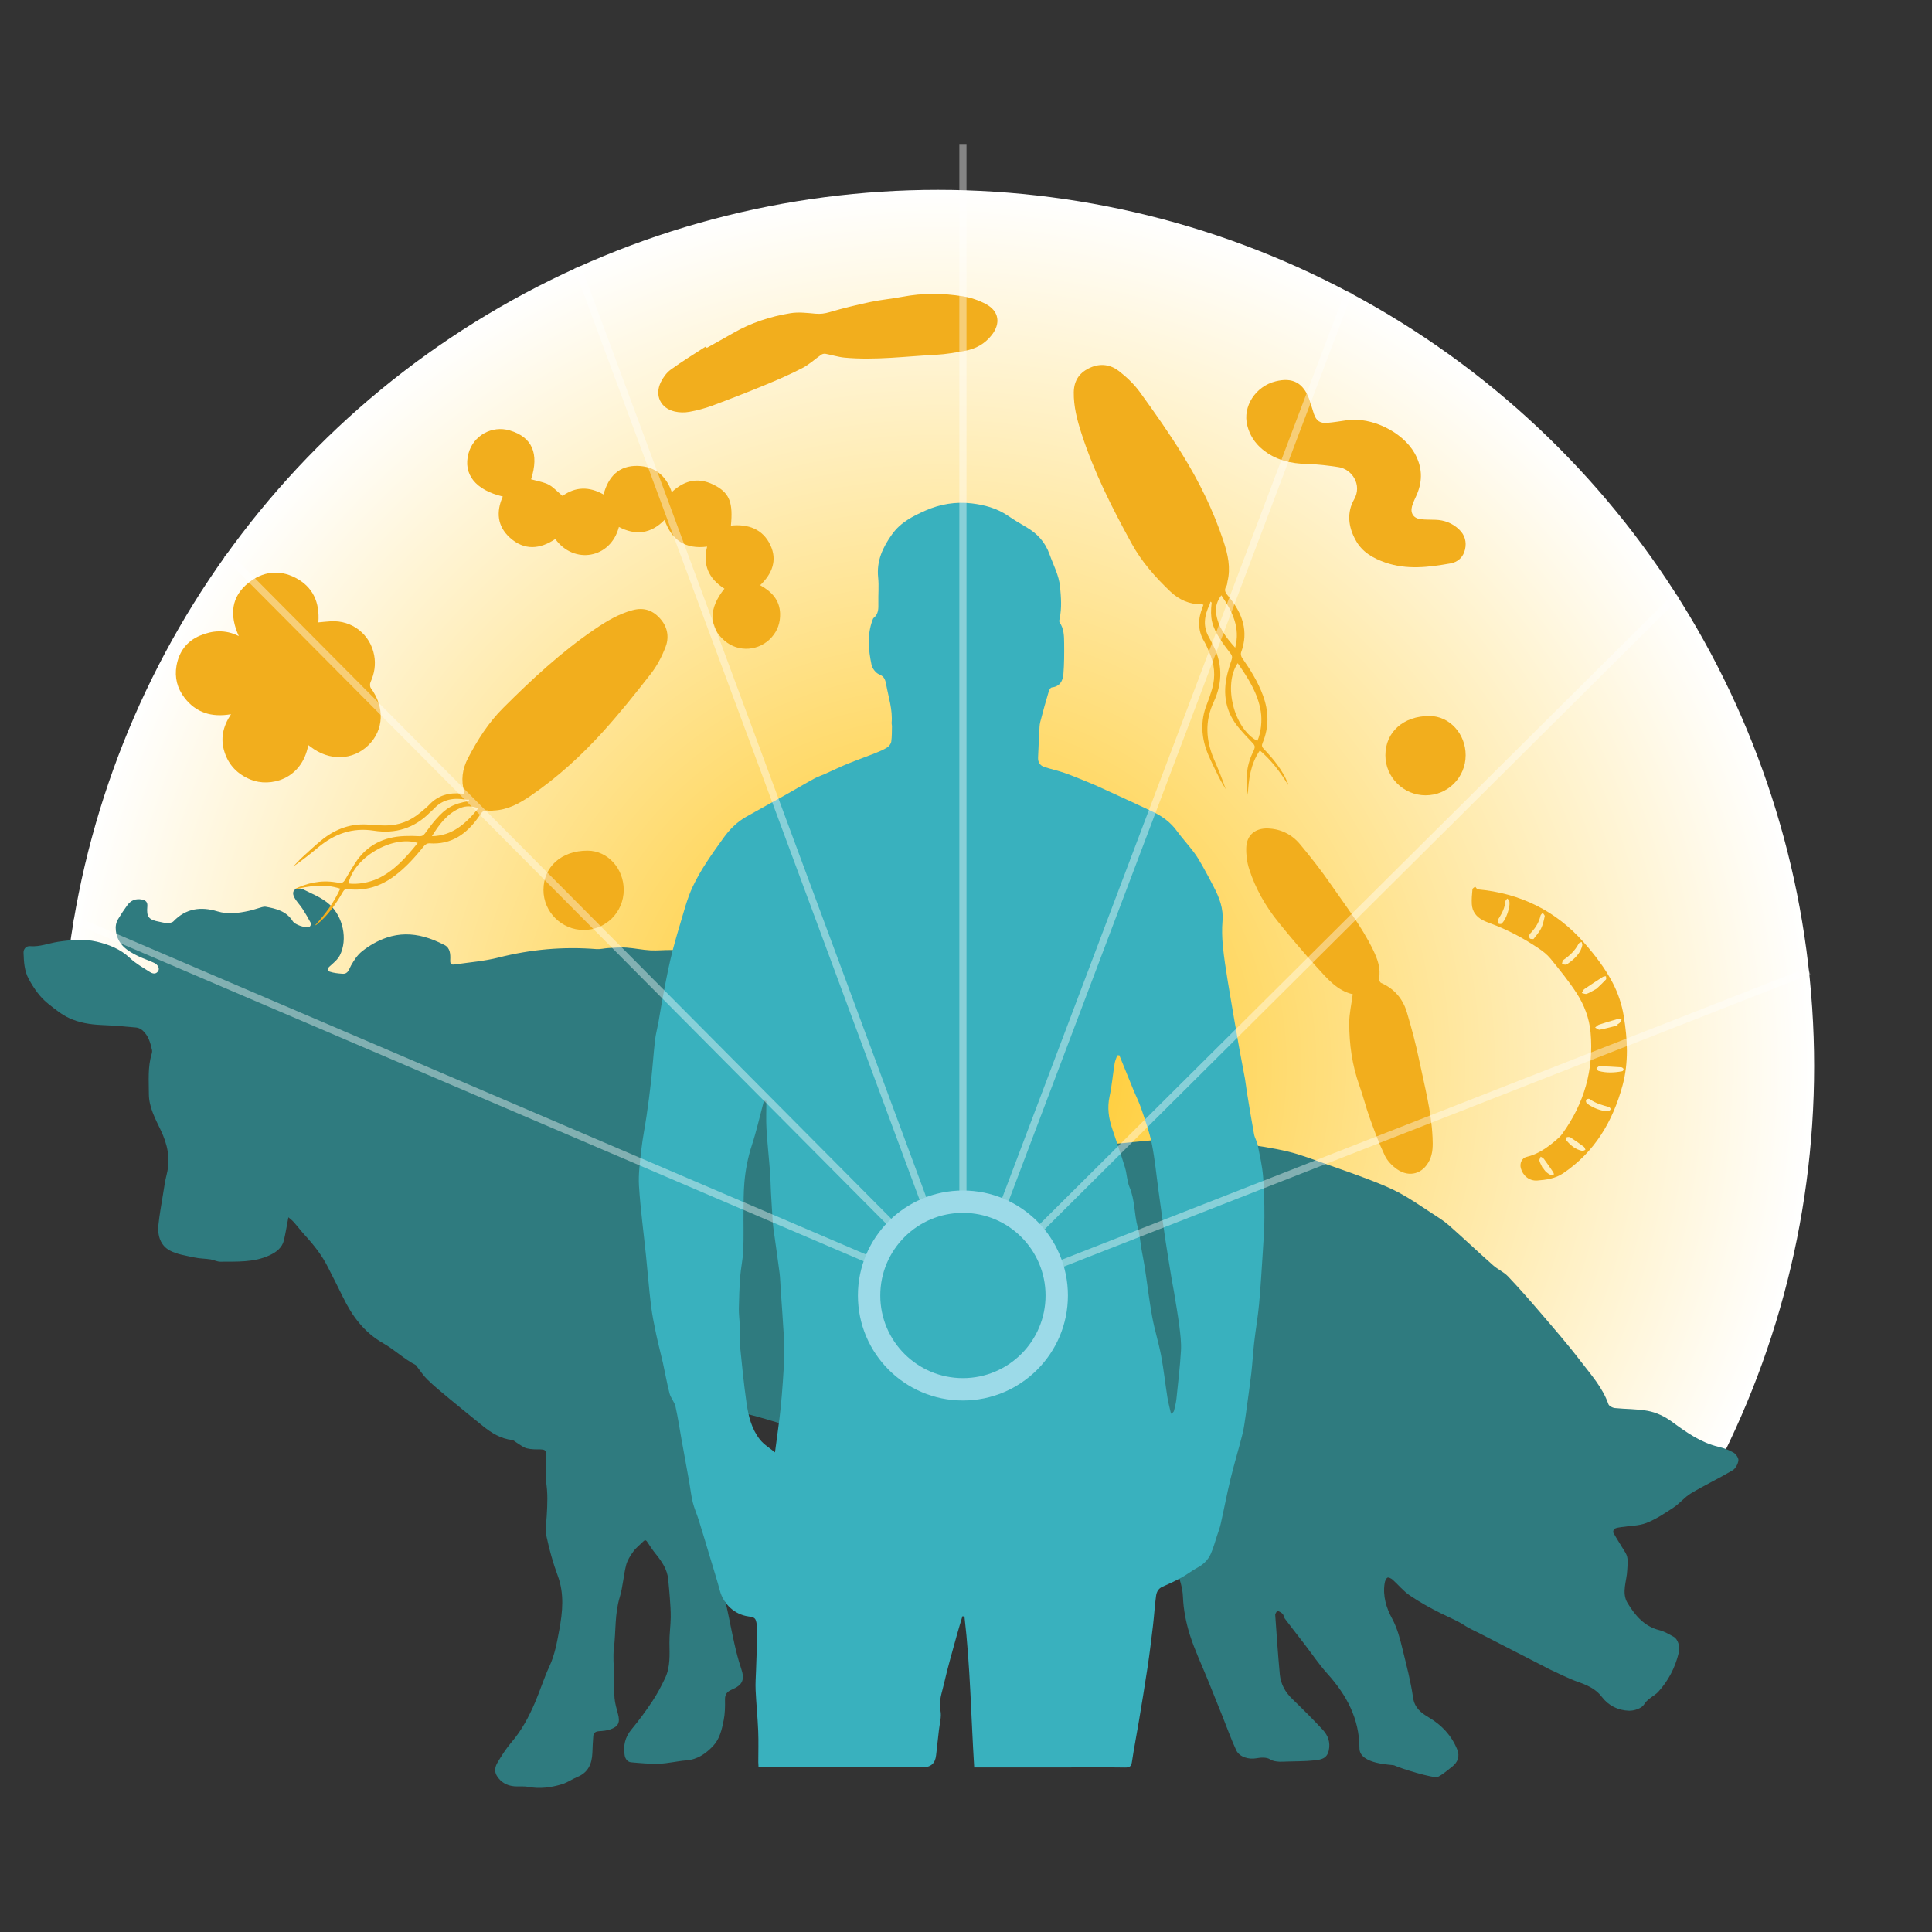
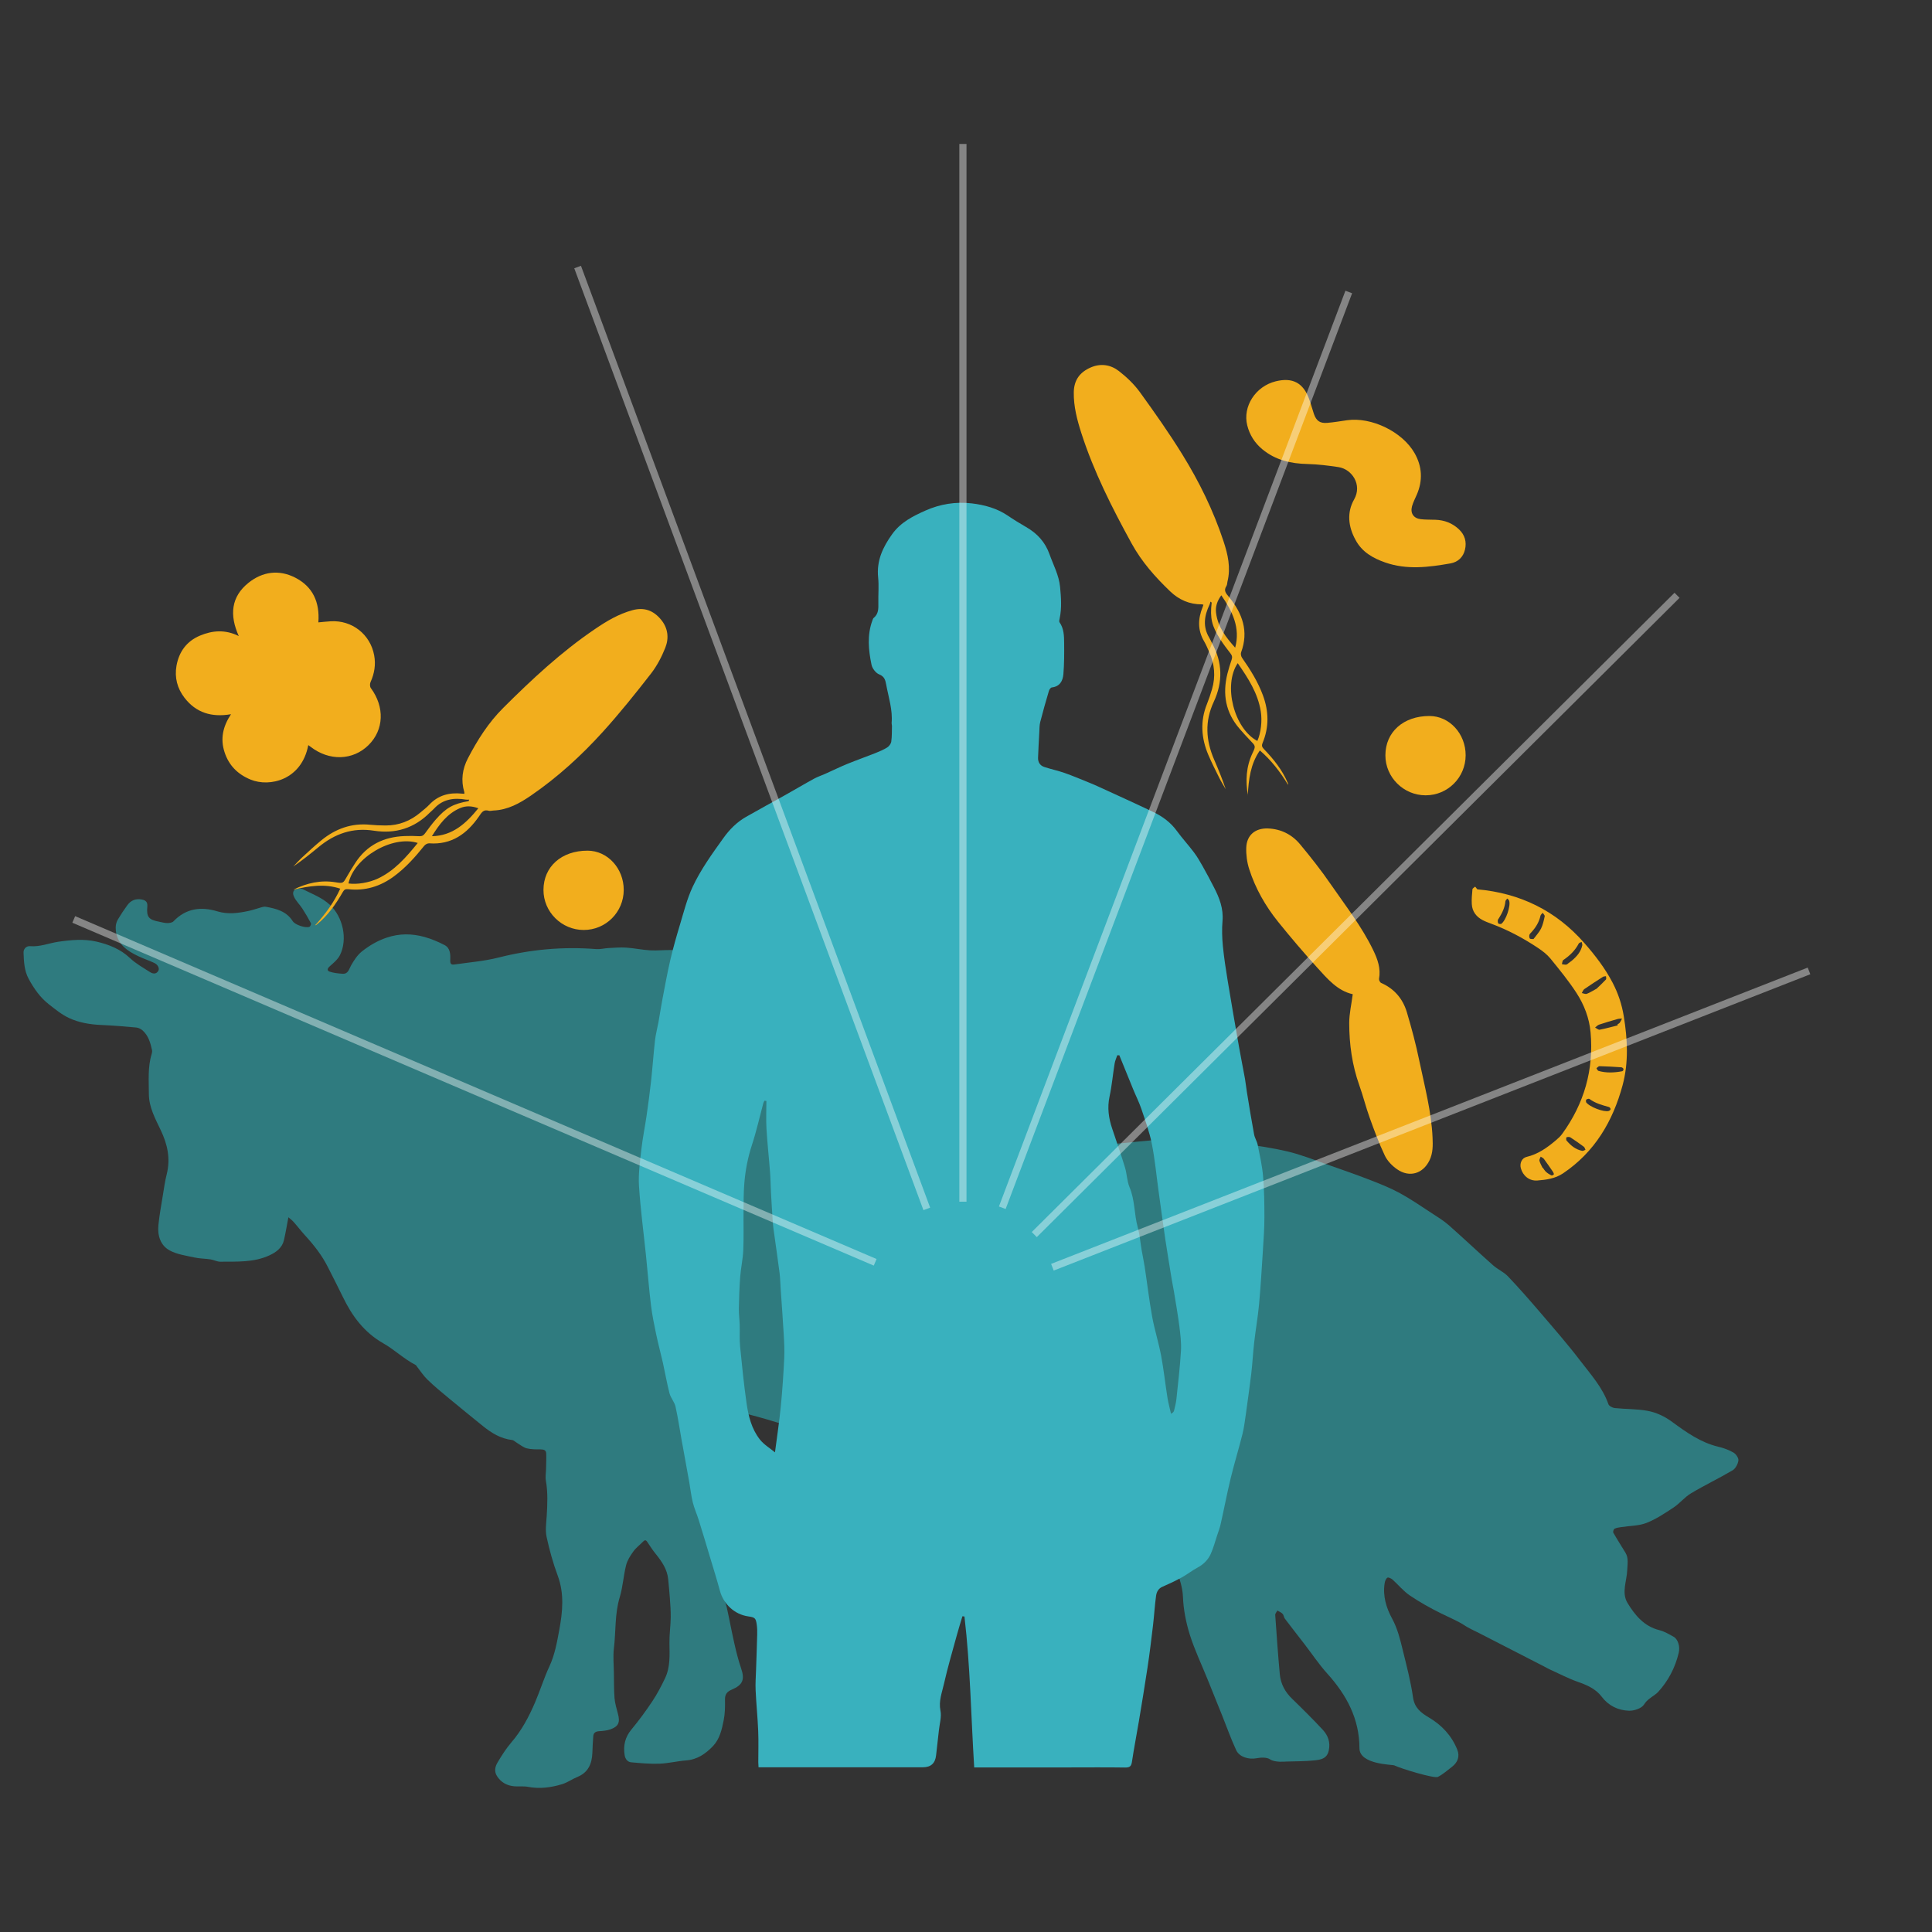
<svg xmlns="http://www.w3.org/2000/svg" id="Layer_1" viewBox="0 0 388.8 388.8">
  <rect x="0" y="0" width="388.8" height="388.8" fill="#333333" stroke="none" />
  <defs>
    <style>.cls-1,.cls-2,.cls-3{fill:none;}.cls-4{fill:#2f7b7f;}.cls-5{fill:url(#radial-gradient);}.cls-2{stroke:#9cdae8;stroke-width:4.5px;}.cls-2,.cls-3{stroke-miterlimit:10;}.cls-6{fill:#39b1be;}.cls-7{fill:#f2ae1d;}.cls-8{clip-path:url(#clippath);}.cls-3{opacity:.4;stroke:#fff;stroke-width:1.44px;}</style>
    <clipPath id="clippath">
-       <polygon class="cls-1" points="4.76 191.7 7.79 31.95 371.11 43.9 384.05 286.77 321.27 296.73 140.18 271.84 4.76 191.7" />
-     </clipPath>
+       </clipPath>
    <radialGradient id="radial-gradient" cx="188.73" cy="214.56" fx="188.73" fy="214.56" r="176.35" gradientUnits="userSpaceOnUse">
      <stop offset="0" stop-color="#ffc414" />
      <stop offset="1" stop-color="#fff" />
    </radialGradient>
  </defs>
  <g class="cls-8">
    <circle class="cls-5" cx="188.73" cy="214.56" r="176.35" />
  </g>
  <g id="v29DGi">
    <path class="cls-4" d="M58.03,245.01c-.3,1.54-.54,3.07-.89,4.57-.36,1.55-1.58,2.43-2.9,3.04-3.15,1.47-6.56,1.25-9.91,1.29-.65,0-1.3-.37-1.97-.47-1.07-.16-2.17-.15-3.22-.38-1.69-.37-3.49-.61-4.98-1.41-1.89-1.02-2.49-3.03-2.28-5.12.2-2.02.58-4.02.9-6.03.23-1.4.42-2.81.77-4.18.79-3.15.17-6.01-1.21-8.9-1.09-2.29-2.37-4.61-2.38-7.26,0-2.7-.25-5.43.57-8.07.08-.25.11-.54.06-.79-.32-1.45-.72-2.87-1.87-3.91-.34-.31-.84-.57-1.3-.61-2.35-.22-4.71-.41-7.06-.51-2.24-.1-4.44-.46-6.44-1.39-1.47-.68-2.78-1.75-4.07-2.76-1.77-1.37-3.03-3.2-4.09-5.15-.88-1.64-.95-3.46-1.02-5.26-.03-.78.58-1.36,1.3-1.3,2,.17,3.8-.61,5.7-.89,2.54-.37,5.16-.61,7.67-.03,2.45.57,4.81,1.48,6.74,3.31,1.16,1.1,2.61,1.91,3.97,2.78.54.35,1.24.58,1.72-.17.32-.51-.04-1.28-.82-1.64-1.04-.49-2.15-.84-3.18-1.34-2.21-1.06-4.18-2.33-4.52-5.1-.11-.89.02-1.66.45-2.37.57-.96,1.2-1.89,1.86-2.8.73-1.01,1.73-1.37,2.96-1.13.74.15,1.13.52,1.06,1.35-.2,2.16.26,2.72,2.43,3.12.52.1,1.05.26,1.57.26.42,0,.99-.07,1.25-.34,2.53-2.64,5.54-3.02,8.87-2.01,2.11.64,4.21.35,6.3-.1.89-.19,1.75-.51,2.63-.75.25-.07.54-.12.79-.08,2.12.38,4.16.9,5.42,2.9.46.73,2.53,1.43,3.35,1.14.18-.06.4-.56.32-.71-.53-1.01-1.11-2-1.73-2.96-.52-.8-1.25-1.49-1.66-2.34-.55-1.11.1-1.85,1.34-1.68.12.02.24.03.34.08,1.88.96,3.9,1.69,5.49,3.15,2.67,2.45,3.65,6.97,2.05,10.16-.44.88-1.31,1.58-2.07,2.26-.51.45-.55.87.02,1.06.81.27,1.7.36,2.56.42,1.16.08,1.29-.89,1.73-1.67.58-1.03,1.28-2.1,2.19-2.83,1.49-1.18,3.14-2.15,4.99-2.77,2.54-.86,5.06-.83,7.58-.14,1.41.39,2.79.98,4.08,1.65,1.14.6,1.17,1.9,1.12,2.97-.04.86.22,1.02.89.92,2.95-.43,5.95-.66,8.83-1.39,6.49-1.65,13.02-2.23,19.68-1.7.8.06,1.62-.17,2.43-.21,1.2-.06,2.4-.17,3.59-.09,1.62.11,3.22.46,4.83.55,1.44.08,2.89-.1,4.33-.06,1.97.06,3.94.21,5.91.35,2.62.19,5.23.52,7.86.58,3.53.08,7.06-.03,10.6-.11,3.5-.08,7.01-.31,10.51-.3,2.86,0,5.71.29,8.57.43,3.44.16,6.89.35,10.34.41,4.62.08,9.24,0,13.87.08,2.56.04,5.13.25,7.69.38.59.03.81.38.87.92.48,4.31.9,8.63,1.47,12.93.58,4.39,1.32,8.76,1.97,13.14.33,2.22.61,4.45.89,6.67.32,2.58.66,5.15.92,7.74.23,2.32.43,4.65.52,6.97.17,4.22.09,8.46.44,12.66.16,1.9-.37,3.52-.85,5.23-.97,3.41-1.93,6.81-2.82,10.24-.8,3.09-1.49,6.2-2.27,9.29-.09.36-.37.75-.68.96-3.24,2.14-5.27,5.1-6.22,8.84-.46,1.79-.47,1.76-2.35,1.72-.61-.01-1.22.18-1.84.24-1.52.15-3.04.36-4.56.39-3.45.07-6.91.13-10.36.04-2.15-.05-4.29-.37-6.43-.59-1.23-.12-2.47-.23-3.69-.42-2.24-.35-4.48-.74-6.72-1.15-3.31-.61-6.62-1.21-9.9-1.9-1.67-.36-3.3-.92-4.95-1.39-.91-.26-1.82-.52-2.73-.75-2.56-.63-4.75-2.05-7.05-3.23-.27-.14-.76-.3-.87-.18-.2.22-.32.64-.27.95.24,1.57.56,3.13.81,4.69.22,1.42.36,2.85.59,4.27.18,1.15.44,2.3.66,3.45.3,1.59.75,3.16.87,4.76.11,1.5-.11,3.04-.2,4.55-.02.38-.03.77-.11,1.14-.18.83-.39,1.64-.59,2.46-.06.23-.17.44-.21.67-.35,2.44-.2,4.86.11,7.29.2,1.56.16,3.15.38,4.71.15,1.06.65,2.07.88,3.13.55,2.44.99,4.91,1.55,7.35.37,1.64.78,3.28,1.32,4.86.81,2.35.39,3.42-1.91,4.39-.87.37-1.33.92-1.31,1.96.03,1.39.01,2.81-.26,4.17-.37,1.85-.79,3.77-2.15,5.2-1.47,1.54-3.15,2.72-5.41,2.89-1.79.14-3.56.59-5.35.66-1.9.07-3.82-.11-5.72-.28-.74-.07-1.18-.69-1.3-1.41-.31-1.92.06-3.63,1.36-5.19,1.5-1.81,2.9-3.71,4.2-5.67.98-1.47,1.81-3.05,2.57-4.65,1.08-2.26.91-4.7.88-7.12-.02-1.7.23-3.4.26-5.1.02-1.32-.09-2.65-.18-3.97-.08-1.24-.22-2.47-.33-3.71-.19-2.01-1.27-3.57-2.49-5.09-.63-.78-1.18-1.61-1.73-2.45-.28-.43-.5-.39-.83-.06-.66.68-1.44,1.25-1.98,2.01-.61.85-1.21,1.79-1.45,2.78-.53,2.11-.64,4.33-1.27,6.4-1.03,3.39-.76,6.89-1.18,10.33-.19,1.6-.02,3.24,0,4.87.03,1.7,0,3.41.13,5.1.09,1.08.41,2.14.69,3.19.46,1.7.12,2.53-1.52,3.11-.71.25-1.49.32-2.25.37-.71.04-1.15.3-1.2,1.02-.09,1.11-.14,2.23-.18,3.34-.09,2.19-.82,3.95-3.02,4.85-1.03.42-1.97,1.11-3.03,1.44-2.24.69-4.54,1-6.9.55-.89-.17-1.83-.03-2.74-.11-1.5-.12-2.71-.79-3.52-2.08-.58-.92-.36-1.9.12-2.7.84-1.42,1.73-2.82,2.8-4.07,2.07-2.4,3.52-5.15,4.75-8.02,1.03-2.4,1.8-4.92,2.9-7.28,1.09-2.34,1.52-4.85,1.98-7.32.67-3.62,1.04-7.27-.31-10.91-.94-2.53-1.67-5.16-2.24-7.8-.29-1.34-.07-2.81.02-4.21.15-2.39.25-4.77-.17-7.15-.13-.76.03-1.58.04-2.37.02-1.03.07-2.06.03-3.09-.03-.68-.52-.79-1.14-.8-.93,0-1.88.01-2.77-.21-.69-.18-1.3-.7-1.94-1.08-.35-.2-.67-.56-1.03-.6-2.3-.27-4.15-1.42-5.89-2.83-2.29-1.86-4.59-3.71-6.86-5.6-1.45-1.2-2.91-2.4-4.26-3.71-.82-.79-1.44-1.77-2.15-2.67-.07-.09-.12-.22-.21-.27-2.36-1.21-4.29-3.1-6.56-4.39-3.84-2.19-6.26-5.48-8.12-9.33-.97-2.02-2.01-4-3.01-6-1.19-2.37-2.81-4.43-4.59-6.37-.81-.89-1.54-1.86-2.34-2.75-.34-.38-.77-.68-1.02-.9Z" />
  </g>
  <g id="SWomya">
    <path class="cls-4" d="M151.52,248.14c1.38-1.24,2.67-2.6,4.15-3.69,3.75-2.75,7.7-5.07,12.42-5.89,2.28-.4,4.46-1.29,6.72-1.86,1.98-.5,4-.87,6-1.31,2.25-.5,4.48-1.1,6.75-1.52,1.76-.33,3.56-.44,5.34-.66,1.76-.22,3.52-.43,5.27-.69,1.35-.2,2.68-.5,4.02-.68,1.49-.2,3.02-.53,4.49-.39,1.11.11,2.03-.22,3.04-.32,3.29-.33,6.61-.33,9.92-.49.97-.05,1.93-.18,2.89-.27,4.19-.4,8.38-.85,12.58-1.16,1.85-.14,3.72-.06,5.58.07,3,.2,6,.44,8.98.83,3.19.42,6.4.89,9.52,1.63,2.64.63,5.18,1.65,7.75,2.55,2.88,1.01,5.77,2.01,8.62,3.11,2.07.8,4.15,1.62,6.09,2.67,2.24,1.22,4.36,2.68,6.5,4.08,1.17.76,2.37,1.5,3.41,2.41,3,2.65,5.91,5.41,8.9,8.06.93.83,2.16,1.35,3.01,2.24,2.24,2.36,4.39,4.81,6.5,7.28,2.73,3.19,5.5,6.36,8.05,9.7,2.1,2.75,4.48,5.36,5.66,8.74.13.37.81.73,1.27.78,2.2.23,4.45.16,6.61.56,1.79.33,3.46,1.12,5.01,2.27,2.82,2.07,5.7,4.11,9.21,4.95,1.07.25,2.14.64,3.09,1.19.49.29,1.04,1.1.97,1.59-.1.71-.58,1.62-1.17,1.97-2.74,1.62-5.63,2.99-8.37,4.63-1.28.76-2.25,2.02-3.49,2.84-1.75,1.16-3.54,2.36-5.48,3.12-1.55.6-3.35.57-5.03.83-.47.07-.96.13-1.38.33-.18.09-.35.61-.26.79.78,1.37,1.63,2.69,2.45,4.04.67,1.11.4,2.27.36,3.48-.08,2.22-1.21,4.56.07,6.66,1.51,2.47,3.33,4.68,6.4,5.45,1,.25,1.93.81,2.84,1.31.9.49,1.36,1.98,1.05,3.25-.71,2.97-2.08,5.61-4.14,7.87-.19.21-.42.38-.64.55-.79.59-1.59,1.01-2.2,1.98-.48.78-2.01,1.29-3.05,1.25-2.17-.08-4.09-.99-5.47-2.82-1.22-1.61-2.98-2.35-4.85-3.01-1.9-.67-3.69-1.62-5.53-2.45-.4-.18-.79-.4-1.18-.61-4.32-2.22-8.64-4.43-12.95-6.65-1.15-.59-2.35-1.1-3.41-1.83-.77-.54-3.77-1.89-4.44-2.23-2.15-1.07-4.27-2.25-6.25-3.59-1.29-.87-2.3-2.14-3.47-3.19-.27-.24-.86-.52-1.05-.39-.3.2-.49.71-.55,1.11-.41,2.55.33,4.96,1.49,7.1,1.09,2.01,1.61,4.12,2.13,6.26.78,3.19,1.63,6.38,2.09,9.62.3,2.11,1.62,3.11,3.16,4.02,2.63,1.55,4.6,3.66,5.74,6.48.55,1.37.11,2.56-1.05,3.46-.93.72-1.82,1.51-2.85,2.04-.72.37-7.42-1.66-8.8-2.33-.33-.16-6.97-.14-6.98-3.43-.01-5.96-2.6-10.74-6.48-15.04-1.67-1.85-3.06-3.94-4.58-5.92-1.31-1.7-2.64-3.39-3.94-5.11-.22-.29-.24-.75-.48-1-.27-.29-.69-.44-1.04-.65-.15.3-.45.61-.43.89.28,3.98.55,7.95.92,11.92.18,1.96,1.07,3.6,2.51,4.98,2.09,2.02,4.15,4.07,6.13,6.2,1.07,1.15,1.58,2.53,1.21,4.2-.37,1.69-1.71,1.84-2.96,1.97-1.87.2-3.77.16-5.66.23-.09,0-2.18.23-3.18-.44-.68-.46-1.88-.39-2.78-.22-1.49.28-3.4-.23-4.05-1.64-1.05-2.26-1.88-4.63-2.81-6.94-.96-2.4-1.93-4.8-2.9-7.2-1.22-3.02-2.64-5.99-3.62-9.09-.77-2.46-1.28-5.07-1.38-7.63-.07-1.83-.65-3.41-1.12-5.07-.47-1.65-.78-1.84-2.79-1.62-1.51.17-3.02.34-4.53.5-1,.11-2,.18-3,.31-.73.1-1.17-.19-1.35-.88-.38-1.53-.82-3.06-1.1-4.61-.43-2.37-.66-4.78-1.15-7.13-.76-3.62-1.22-7.39-2.64-10.75-2.43-5.74-7.23-8.6-13.46-9.01-.42-.03-.88-.17-1.22-.41-3.53-2.5-7.41-3.49-11.71-2.79-.44.07-1.02-.07-1.4-.31-7.13-4.49-14.89-3.48-20.54,2.72-.39.42-.66.75-1.13.04-2.56-3.89-5.86-6.87-10.32-8.49-.45-.17-.76-.93-1-1.47-1.4-3.26-2.66-6.57-4.14-9.79-1.79-3.9-4.98-6.55-8.78-8.21-2.72-1.19-5.76-1.55-8.85-.98-1.35.25-2.8.53-4.3-.34-1.22-.7-2.85-.78-4.32-.94-1.76-.19-2.97-1.03-3.63-2.61-.16-.38-.06-1.09.2-1.35.24-.23.9-.14,1.34-.04,1.5.34,2.99.74,4.47,1.14,1.13.31,2.22.78,3.36.96,1.5.22,3.04.25,4.56.3.64.02.71-.35.58-.97-.48-2.28-1.03-4.56-1.29-6.87-.36-3.18,1.95-6.23,5.28-7.06.81-.2,1.73-.6,2.46-.4,1.06.3,2.26.84,2.93,1.66,2.72,3.31,3.68,7.03,2.02,11.3ZM149.8,242.82c-.23-.83-.4-1.75-.74-2.59-.64-1.54-1.47-1.9-3.02-1.43-.74.23-1.44.69-2.19.77-1.45.16-1.83,1.23-2.17,2.29-.84,2.55,0,4.92.96,7.24.09.23.75.46.99.34,1.29-.59,2.66-1.12,3.74-1.99,1.4-1.12,2.29-2.68,2.43-4.64ZM146.78,251.59c-.05-.08-.1-.16-.16-.24-.32.35-.8.66-.91,1.08-.07.26.33.78.64.98.31.19.93.3,1.14.12.51-.44.9-1.04,1.27-1.62.12-.19.03-.52.04-.79-.23.06-.45.13-.68.18-.45.1-.9.2-1.35.3Z" />
  </g>
  <g id="ojohFM">
    <path class="cls-6" d="M196.05,355.65c-.64-10.18-.78-20.29-1.96-30.34l-.41-.05c-.37,1.24-.76,2.47-1.1,3.72-.9,3.29-1.87,6.57-2.62,9.9-.39,1.74-1.09,3.44-.7,5.38.25,1.24-.17,2.61-.31,3.92-.18,1.69-.38,3.38-.57,5.07q-.26,2.4-2.65,2.4h-33.08c-.02-.39-.05-.7-.05-1.01,0-2.11.07-4.23-.02-6.34-.11-2.74-.4-5.47-.52-8.21-.06-1.35.05-2.7.09-4.05.08-2.37.17-4.73.23-7.1.02-.66,0-1.33-.09-1.99-.19-1.33-.37-1.47-1.69-1.66-2.75-.38-4.99-2.45-5.72-5.15-.61-2.27-1.32-4.52-2-6.78-.74-2.48-1.48-4.97-2.26-7.44-.37-1.2-.9-2.35-1.2-3.57-.33-1.31-.46-2.67-.7-4-.42-2.38-.86-4.76-1.29-7.14-.07-.37-.15-.74-.21-1.11-.42-2.35-.76-4.71-1.28-7.04-.21-.92-.95-1.72-1.2-2.64-.53-2.04-.88-4.12-1.34-6.18-.43-1.9-.94-3.77-1.34-5.67-.41-1.97-.82-3.94-1.06-5.93-.4-3.28-.65-6.58-.99-9.87-.48-4.7-1.12-9.4-1.42-14.11-.15-2.46.22-4.97.49-7.44.25-2.25.72-4.47,1.04-6.71.33-2.3.65-4.61.9-6.93.3-2.75.49-5.52.8-8.27.14-1.21.47-2.4.69-3.6.26-1.42.46-2.85.73-4.27.53-2.78,1.03-5.57,1.67-8.32.55-2.36,1.22-4.7,1.92-7.02.77-2.55,1.42-5.18,2.54-7.59,1.64-3.52,3.93-6.68,6.2-9.85,1.27-1.77,2.71-3.21,4.56-4.27,2.59-1.48,5.21-2.9,7.81-4.35,1.97-1.1,3.91-2.26,5.89-3.34.71-.39,1.5-.64,2.25-.98,1.48-.66,2.94-1.38,4.43-1.99,1.84-.75,3.71-1.41,5.56-2.14.85-.34,1.7-.69,2.47-1.17.38-.24.76-.75.82-1.18.15-1.04.11-2.1.14-3.16,0-.19-.08-.38-.07-.56.24-2.67-.62-5.18-1.09-7.74-.17-.91-.34-1.64-1.42-2.07-.67-.27-1.38-1.19-1.53-1.92-.62-2.97-.92-5.99.18-8.95.06-.17.12-.39.25-.49.99-.8.96-1.88.94-3-.04-1.71.13-3.43-.04-5.12-.35-3.37.92-6.09,2.83-8.75,1.72-2.39,4.17-3.61,6.68-4.73,2.94-1.31,6.13-1.83,9.32-1.45,2.54.3,5.05.97,7.25,2.46,1.19.81,2.43,1.57,3.68,2.29,2.23,1.28,3.85,3.01,4.73,5.5.77,2.16,1.89,4.2,2.12,6.54.2,2.14.37,4.27-.09,6.4-.05.24-.13.57-.02.73.89,1.28.92,2.74.93,4.19.02,2.08.02,4.17-.15,6.25-.11,1.34-.7,2.5-2.33,2.68-.23.02-.51.43-.59.71-.61,2.07-1.21,4.15-1.74,6.24-.17.66-.15,1.38-.19,2.07-.1,1.7-.18,3.4-.25,5.1-.04.92.4,1.61,1.26,1.89,1.34.44,2.73.73,4.05,1.19,1.68.59,3.33,1.29,4.98,1.96.72.29,1.43.6,2.14.93,3.6,1.65,7.2,3.28,10.78,4.99,1.86.89,3.49,2.1,4.73,3.81,1.07,1.47,2.31,2.81,3.4,4.26.66.87,1.22,1.83,1.76,2.79.8,1.42,1.57,2.86,2.31,4.31,1.09,2.11,1.92,4.26,1.71,6.74-.14,1.66-.09,3.36.07,5.03.23,2.34.59,4.67.97,7,.73,4.44,1.5,8.88,2.28,13.31.37,2.14.82,4.27,1.2,6.41.16.9.24,1.81.39,2.71.46,2.83.92,5.66,1.44,8.47.13.73.58,1.4.73,2.13.42,2.09.9,4.19,1.08,6.3.24,2.76.27,5.54.27,8.3,0,2.2-.16,4.41-.3,6.61-.23,3.62-.44,7.23-.77,10.84-.24,2.59-.7,5.16-.99,7.75-.24,2.07-.34,4.16-.58,6.22-.28,2.41-.64,4.81-.96,7.21-.03.25-.06.5-.1.75-.22,1.39-.36,2.81-.7,4.17-.75,3-1.66,5.95-2.39,8.96-.74,3.05-1.32,6.14-2.01,9.2-.18.79-.47,1.56-.73,2.34-.4,1.21-.73,2.46-1.25,3.63-.54,1.23-1.47,2.15-2.69,2.8-1.11.6-2.11,1.4-3.21,2-1.24.68-2.52,1.28-3.82,1.84-.85.36-1.19,1.07-1.3,1.83-.27,1.96-.38,3.94-.61,5.9-.34,2.85-.68,5.7-1.11,8.53-.54,3.63-1.15,7.26-1.75,10.88-.45,2.69-.98,5.37-1.38,8.07-.13.9-.42,1.19-1.36,1.18-3.83-.06-7.66-.02-11.49-.02-5.98,0-11.96,0-17.95,0h-.98ZM155.96,292.28c.41-3.21.87-6.16,1.16-9.13.32-3.26.54-6.52.7-9.79.08-1.65-.01-3.32-.11-4.98-.17-2.98-.4-5.96-.6-8.94-.08-1.1-.09-2.21-.23-3.3-.38-2.97-.82-5.93-1.23-8.9-.07-.53-.11-1.06-.15-1.59-.12-1.92-.25-3.83-.35-5.75-.07-1.32-.08-2.65-.18-3.97-.22-2.92-.55-5.84-.72-8.76-.11-1.86-.02-3.74-.02-5.61-.13-.02-.26-.03-.39-.05-.08.17-.18.33-.23.5-.75,2.8-1.38,5.64-2.28,8.38-.83,2.54-1.33,5.11-1.54,7.75-.15,1.82-.14,3.66-.16,5.49-.03,2.66.06,5.32-.05,7.97-.08,1.78-.48,3.55-.62,5.33-.16,2.13-.23,4.28-.27,6.42-.02,1.09.14,2.18.17,3.26.04,1.46-.06,2.93.08,4.38.37,3.78.76,7.57,1.29,11.33.37,2.63,1.02,5.25,2.7,7.38.8,1.01,1.99,1.72,3.02,2.57ZM225.23,212.37h-.39c-.18.55-.44,1.09-.53,1.65-.36,2.21-.55,4.46-1.02,6.64-.49,2.26-.18,4.38.54,6.5.87,2.59,1.77,5.18,2.57,7.8.39,1.28.39,2.71.9,3.93,1.11,2.61.93,5.44,1.66,8.1.41,1.47.52,3.03.78,4.54.2,1.14.44,2.28.62,3.42.51,3.34.9,6.69,1.5,10.01.48,2.63,1.3,5.19,1.8,7.82.53,2.81.83,5.66,1.28,8.48.17,1.09.48,2.17.72,3.25.36-.18.55-.39.61-.63.19-.79.4-1.59.48-2.39.34-3.22.72-6.43.91-9.66.09-1.63-.12-3.29-.32-4.92-.3-2.33-.71-4.65-1.09-6.98-.13-.8-.31-1.6-.44-2.4-.44-2.7-.89-5.41-1.3-8.12-.48-3.24-.91-6.48-1.36-9.73-.44-3.18-.73-6.39-1.36-9.53-.48-2.39-1.33-4.7-2.11-7.02-.45-1.33-1.1-2.6-1.63-3.9-.94-2.29-1.87-4.59-2.8-6.88Z" />
  </g>
  <g id="gfsnlW">
    <path class="cls-7" d="M272.79,108.65c-1.48-2.67-1.77-5.54-.28-8.15,1.67-2.94-.43-6.09-3.16-6.5-2.06-.31-4.14-.57-6.21-.62-3.37-.07-6.48-.78-9.12-2.98-1.52-1.26-2.54-2.88-3.02-4.79-.96-3.81,1.67-7.87,5.72-8.87,3.4-.84,5.55.29,6.75,3.6.35.97.61,1.97.94,2.95.48,1.4,1.22,1.93,2.68,1.81,1.34-.11,2.66-.34,3.99-.53,4.91-.7,11.15,2.31,13.61,6.65,1.51,2.67,1.66,5.46.44,8.3-.34.78-.74,1.55-.97,2.36-.38,1.4.3,2.42,1.74,2.6.98.12,1.98.08,2.97.12,1.81.06,3.4.67,4.73,1.92,1.2,1.13,1.58,2.53,1.22,4.08-.36,1.53-1.43,2.52-2.92,2.78-4.38.77-8.78,1.34-13.15-.19-2.48-.87-4.67-2.11-5.96-4.54Z" />
  </g>
  <g id="_x39_aJcSn">
-     <path class="cls-7" d="M145.8,118.47c-3.2-2.02-4.42-4.79-3.5-8.47-4.33.56-7.14-1.26-8.56-5.38-2.75,2.82-5.83,3.18-9.19,1.42-1.65,6.39-9.06,7.62-12.8,2.43-3.08,2.07-6.23,2.36-9.14-.27-2.57-2.33-2.78-5.22-1.43-8.28-5.51-1.31-8.03-4.5-6.9-8.67.98-3.61,4.73-5.69,8.32-4.62,4.5,1.34,5.94,4.64,4.28,9.83,4.13,1.03,3.39.79,6.32,3.34,2.6-1.86,5.34-1.94,8.26-.29.96-3.6,3.1-5.86,6.9-5.75,3.38.1,5.7,1.94,6.83,5.28,2.76-2.62,5.74-3.05,8.99-1.19,2.65,1.51,3.36,3.42,2.91,7.92,3.47-.35,6.42.68,7.95,3.94,1.42,3.02.38,5.73-2.06,8.06,2.31,1.28,3.92,2.97,4.01,5.68.06,1.83-.49,3.45-1.71,4.81-2.49,2.78-6.66,3.07-9.45.69-3.22-2.75-3.26-6.5-.04-10.48Z" />
+     <path class="cls-7" d="M145.8,118.47Z" />
  </g>
  <g id="ZyIAwe">
-     <path class="cls-7" d="M142.24,70.01c1.77-.99,3.54-1.97,5.3-2.98,3.59-2.07,7.48-3.34,11.53-4,1.64-.27,3.38-.05,5.06.1.99.09,1.85-.03,2.81-.31,2.71-.8,5.46-1.46,8.22-2.05,2.14-.45,4.32-.64,6.47-1.05,4.04-.77,8.08-.73,12.1-.1,1.62.26,3.27.81,4.71,1.59,2.62,1.42,2.97,3.88,1.13,6.23-1.37,1.75-3.21,2.77-5.37,3.16-1.9.34-3.81.69-5.73.79-6.16.31-12.32,1.15-18.5.58-1.29-.12-2.56-.54-3.84-.77-.26-.05-.6.02-.82.16-1.29.89-2.46,2-3.84,2.71-2.45,1.27-5,2.38-7.56,3.43-3.51,1.45-7.05,2.83-10.61,4.15-1.47.54-3.02.95-4.56,1.23-.95.17-2.01.16-2.95-.06-2.85-.65-4.1-3.25-2.81-5.9.46-.95,1.16-1.92,2-2.53,2.28-1.66,4.7-3.13,7.07-4.67.06.1.12.2.19.3Z" />
-   </g>
+     </g>
  <g id="jhJZrF">
    <path class="cls-7" d="M272.24,200.08c-3.08-.68-5.11-3.1-7.19-5.39-2.7-2.98-5.31-6.04-7.83-9.17-2.56-3.18-4.58-6.72-5.83-10.62-.44-1.37-.64-2.88-.59-4.32.09-2.52,1.8-3.94,4.34-3.86,2.64.09,4.86,1.22,6.51,3.21,2.15,2.59,4.25,5.25,6.16,8.03,2.98,4.32,6.22,8.47,8.53,13.23.9,1.86,1.56,3.7,1.18,5.8-.04.25.2.72.43.82,2.65,1.16,4.36,3.19,5.17,5.89.95,3.2,1.82,6.43,2.49,9.7,1.07,5.13,2.44,10.22,2.68,15.5.07,1.58.1,3.13-.61,4.6-1.3,2.7-4.03,3.54-6.52,1.81-1-.69-1.97-1.69-2.48-2.77-1.18-2.48-2.14-5.08-3.07-7.68-.76-2.11-1.29-4.31-2.05-6.42-1.45-4.07-2.04-8.28-2.04-12.56,0-1.91.46-3.82.71-5.81Z" />
  </g>
  <g id="jqPdRA">
    <path class="cls-7" d="M62.04,149.94c-1.32,7.03-7.76,8.52-11.6,6.95-2.6-1.06-4.4-2.87-5.26-5.55-.86-2.65-.34-5.13,1.31-7.61-3.9.67-7.04-.29-9.37-3.32-1.45-1.89-2.02-4.07-1.6-6.44.51-2.84,2.07-4.94,4.71-6.05,2.49-1.05,5.09-1.28,7.82.08-1.89-4.21-1.56-7.92,1.99-10.74,2.79-2.22,6.09-2.69,9.36-1.02,3.58,1.83,4.97,4.97,4.67,9.01.83-.08,1.66-.17,2.48-.22,4.3-.26,7.97,2.63,8.75,6.84.35,1.9.05,3.68-.74,5.42-.15.32-.13.91.07,1.18,2.81,3.81,2.65,8.4-.47,11.48-3.15,3.11-7.92,3.24-11.66.33-.13-.1-.26-.19-.47-.34Z" />
  </g>
  <g id="iqjfJ3">
    <path class="cls-7" d="M297.29,178.97c8.62.77,15.84,4.29,21.55,10.81,2.17,2.47,4.16,5.06,5.69,7.99,1.11,2.12,1.86,4.38,2.24,6.72.76,4.64,1,9.3-.23,13.89-1.96,7.27-5.61,13.46-11.99,17.75-1.56,1.05-3.38,1.3-5.18,1.44-1.62.12-2.92-.98-3.32-2.5-.25-.96.2-2.02,1.16-2.25,2.29-.54,4.12-1.84,5.86-3.31.48-.4.96-.83,1.32-1.34,4.42-6.1,6.38-12.91,5.7-20.43-.26-2.87-1.29-5.53-2.83-7.91-1.57-2.42-3.42-4.68-5.24-6.92-.69-.84-1.6-1.54-2.52-2.15-2.96-1.98-6.1-3.64-9.45-4.89-.57-.21-1.14-.42-1.67-.7-1.3-.68-2.11-1.75-2.19-3.22-.06-.99.04-2,.13-2.99.02-.19.36-.36.55-.53.14.18.28.35.43.54ZM315.58,193.88c.35-.26.53-.38.71-.53,1-.84,1.85-1.79,2.13-3.11.05-.21-.08-.45-.13-.68-.2.1-.5.15-.58.32-.73,1.4-1.81,2.44-3.11,3.32-.19.13-.19.54-.28.83.29.04.58.13.86.09.2-.03.38-.22.4-.24ZM308.61,188.97c.53-.72,1.14-1.35,1.51-2.1.38-.77.56-1.64.74-2.48.04-.19-.26-.46-.4-.7-.15.19-.4.37-.45.59-.28,1.27-.92,2.32-1.78,3.27-.17.19-.38.37-.45.59-.06.23-.04.56.09.73.1.13.44.08.72.11ZM321.29,198.98c.56-.54,1.26-1.18,1.9-1.87.11-.12,0-.44,0-.66-.2.04-.44.03-.61.13-1.26.81-2.52,1.62-3.75,2.47-.24.16-.34.52-.5.79.33.06.72.26.99.16.63-.23,1.2-.61,1.96-1.02ZM325.54,206.34c-.01-.06-.03-.12-.04-.18.16-.12.37-.21.48-.36.18-.26.3-.55.44-.83-.3.03-.61.02-.9.1-1.25.36-2.49.72-3.72,1.13-.3.1-.54.39-.8.59.31.15.65.48.92.43,1.22-.23,2.42-.57,3.63-.87ZM326.61,215.49c.03-.1.15-.3.1-.4-.08-.15-.29-.3-.46-.31-1.45-.1-2.91-.18-4.37-.22-.2,0-.41.27-.61.41.14.19.24.49.41.54,1.56.44,3.14.37,4.71.08.05,0,.09-.04.22-.1ZM319.18,221.8c.65.95,3.57,2.05,4.55,1.78.16-.04.38-.23.39-.37.01-.13-.18-.39-.32-.43-1.38-.38-2.76-.75-3.94-1.63-.12-.09-.5.02-.64.15-.11.1-.03.39-.04.48ZM302.1,185.93c.98-.67,1.96-3.69,1.6-4.68-.06-.17-.24-.29-.37-.43-.13.19-.36.36-.38.56-.11,1.25-.63,2.32-1.28,3.36-.09.15-.23.3-.25.46-.02.22,0,.54.13.66.13.12.44.07.55.08ZM315.2,229.46c.94,1.13,1.92,1.88,3.21,2.14.19.04.43-.14.65-.21-.1-.21-.15-.48-.32-.61-.88-.65-1.77-1.29-2.69-1.88-.2-.13-.57-.12-.8-.02-.11.05-.04.46-.05.58ZM310.43,235.02s.03-.01.05-.02c.21.28.39.6.65.83.31.28.67.51,1.05.7.12.06.43-.05.5-.17.06-.11-.04-.37-.14-.51-.6-.88-1.2-1.76-1.83-2.61-.15-.21-.44-.32-.66-.47-.09.28-.32.59-.25.83.13.5.42.96.64,1.44Z" />
  </g>
  <g id="aI9u97">
    <path class="cls-7" d="M251.13,160.05c-.51-2.94-.36-5.78.94-8.51.67-1.41.61-1.41-.49-2.55-.73-.76-1.44-1.54-2.13-2.34-2.82-3.25-3.46-6.98-2.44-11.08.24-.94.52-1.88.84-2.79.18-.51.1-.88-.23-1.29-.7-.9-1.39-1.81-2.01-2.76-1.77-2.75-2.13-4.34-1.77-7.47-.08-.06-.17-.13-.25-.19-.06.2-.08.42-.17.6-1.07,2.22-1.41,4.44-.06,6.68.2.33.35.7.53,1.04,2.15,3.89,2.23,7.86.37,11.85-1.83,3.9-1.6,7.74.07,11.61.85,1.96,1.66,3.93,2.34,5.98-.43-.76-.9-1.49-1.29-2.27-.77-1.54-1.54-3.08-2.22-4.66-1.42-3.36-1.66-6.77-.27-10.22.39-.98.73-1.98,1.02-2.99.75-2.56.52-5.06-.57-7.48-.32-.71-.6-1.44-1-2.11-1.36-2.28-1.27-4.59-.31-6.96.05-.13.09-.26.15-.44-.13-.03-.22-.08-.32-.08-2.49.02-4.61-.92-6.38-2.62-3-2.87-5.73-5.95-7.75-9.63-3.92-7.15-7.6-14.4-10.11-22.19-.86-2.68-1.57-5.37-1.53-8.23.04-2.5,1.25-4.07,3.43-5.01,2.02-.87,4.01-.54,5.66.74,1.56,1.21,3.05,2.64,4.21,4.23,2.96,4.09,5.88,8.23,8.53,12.52,3.41,5.51,6.27,11.33,8.31,17.51.87,2.63,1.48,5.31.79,8.1-.07.3-.05.65-.21.89-.63.96-.07,1.49.53,2.23,2.68,3.27,4,6.89,2.42,11.13-.11.31,0,.82.2,1.1,1.66,2.37,3.19,4.81,4.2,7.55,1.19,3.22,1.25,6.41-.08,9.59-.21.49-.12.8.23,1.17,1.97,2.05,3.75,4.24,4.86,6.9.04.1.06.21.04.34-1.56-2.59-3.38-4.95-5.67-6.92-1.9,2.75-2.27,5.87-2.43,9.05ZM249.08,133.46c-2.98,4.42-.75,13.16,3.95,15.65.73-1.62,1-4.05.69-5.96-.59-3.66-2.53-6.66-4.64-9.69ZM248.57,130.34c1.07-4.01-.54-7.28-2.79-10.54-.83,1.13-1.21,2.26-1.06,3.51.34,2.83,2,4.97,3.85,7.03Z" />
  </g>
  <g id="tE1u6l">
    <path class="cls-7" d="M294.95,152c-.01,4.46-3.61,8.06-8.06,8.05-4.44,0-8.1-3.64-8.09-8.05,0-4.69,3.63-7.92,8.87-7.91,4.02,0,7.29,3.56,7.28,7.91Z" />
  </g>
  <g id="tE1u6l-2">
    <path class="cls-7" d="M125.52,179.1c-.01,4.46-3.61,8.06-8.06,8.05-4.44,0-8.1-3.64-8.09-8.05,0-4.69,3.63-7.92,8.87-7.91,4.02,0,7.29,3.56,7.28,7.91Z" />
  </g>
  <g id="aI9u97-2">
    <path class="cls-7" d="M59.09,179.01c2.68-1.31,5.45-1.95,8.44-1.46,1.54.25,1.53.2,2.31-1.18.52-.92,1.08-1.81,1.65-2.7,2.33-3.61,5.74-5.27,9.96-5.42.97-.04,1.95-.03,2.91.03.54.03.87-.15,1.18-.58.67-.92,1.35-1.84,2.09-2.7,2.15-2.47,3.58-3.25,6.68-3.78.04-.1.08-.2.11-.3-.21,0-.42.04-.63,0-2.43-.41-4.66-.12-6.43,1.8-.26.28-.57.53-.85.8-3.13,3.15-6.93,4.33-11.27,3.65-4.26-.67-7.88.61-11.13,3.3-1.64,1.36-3.31,2.69-5.09,3.91.61-.63,1.18-1.28,1.82-1.87,1.27-1.17,2.53-2.34,3.86-3.43,2.83-2.3,6.04-3.47,9.74-3.11,1.05.1,2.11.15,3.16.15,2.67.01,5-.91,7.03-2.63.59-.5,1.22-.98,1.75-1.54,1.81-1.94,4.06-2.5,6.6-2.24.13.01.27.02.47.03,0-.13.01-.24-.01-.32-.72-2.39-.4-4.68.74-6.85,1.92-3.68,4.12-7.16,7.1-10.12,5.77-5.76,11.72-11.3,18.5-15.89,2.33-1.58,4.72-3.01,7.48-3.76,2.41-.66,4.26.07,5.77,1.9,1.4,1.69,1.63,3.7.86,5.64-.73,1.84-1.68,3.66-2.89,5.22-3.1,3.99-6.27,7.94-9.65,11.68-4.35,4.81-9.13,9.17-14.5,12.86-2.29,1.57-4.68,2.9-7.56,3.01-.3.01-.64.13-.91.05-1.1-.33-1.45.35-1.99,1.13-2.4,3.48-5.51,5.76-10.02,5.42-.33-.02-.79.23-1,.5-1.82,2.26-3.73,4.41-6.08,6.14-2.76,2.04-5.81,2.98-9.24,2.59-.53-.06-.8.1-1.05.55-1.42,2.47-3.03,4.78-5.28,6.59-.08.07-.18.11-.32.13,2.06-2.22,3.82-4.63,5.07-7.37-3.17-1.06-6.27-.54-9.37.19ZM84.06,169.64c-5.08-1.63-12.85,2.94-13.93,8.15,1.76.25,4.17-.17,5.92-.99,3.35-1.58,5.69-4.29,8.02-7.16ZM86.91,168.28c4.15-.08,6.85-2.54,9.35-5.62-1.32-.49-2.5-.53-3.66-.04-2.63,1.12-4.22,3.31-5.68,5.66Z" />
  </g>
  <line class="cls-3" x1="193.78" y1="28.97" x2="193.78" y2="241.83" />
  <line class="cls-3" x1="337.49" y1="119.8" x2="208.14" y2="248.45" />
-   <line class="cls-3" x1="45.54" y1="111.59" x2="180.43" y2="247.36" />
  <line class="cls-3" x1="271.43" y1="58.76" x2="201.7" y2="243.05" />
  <line class="cls-3" x1="116.24" y1="53.74" x2="186.51" y2="243.28" />
  <line class="cls-3" x1="14.84" y1="185.03" x2="176.12" y2="254.03" />
  <line class="cls-3" x1="364.05" y1="195.39" x2="211.79" y2="255.02" />
-   <circle class="cls-2" cx="193.78" cy="260.71" r="18.88" />
</svg>